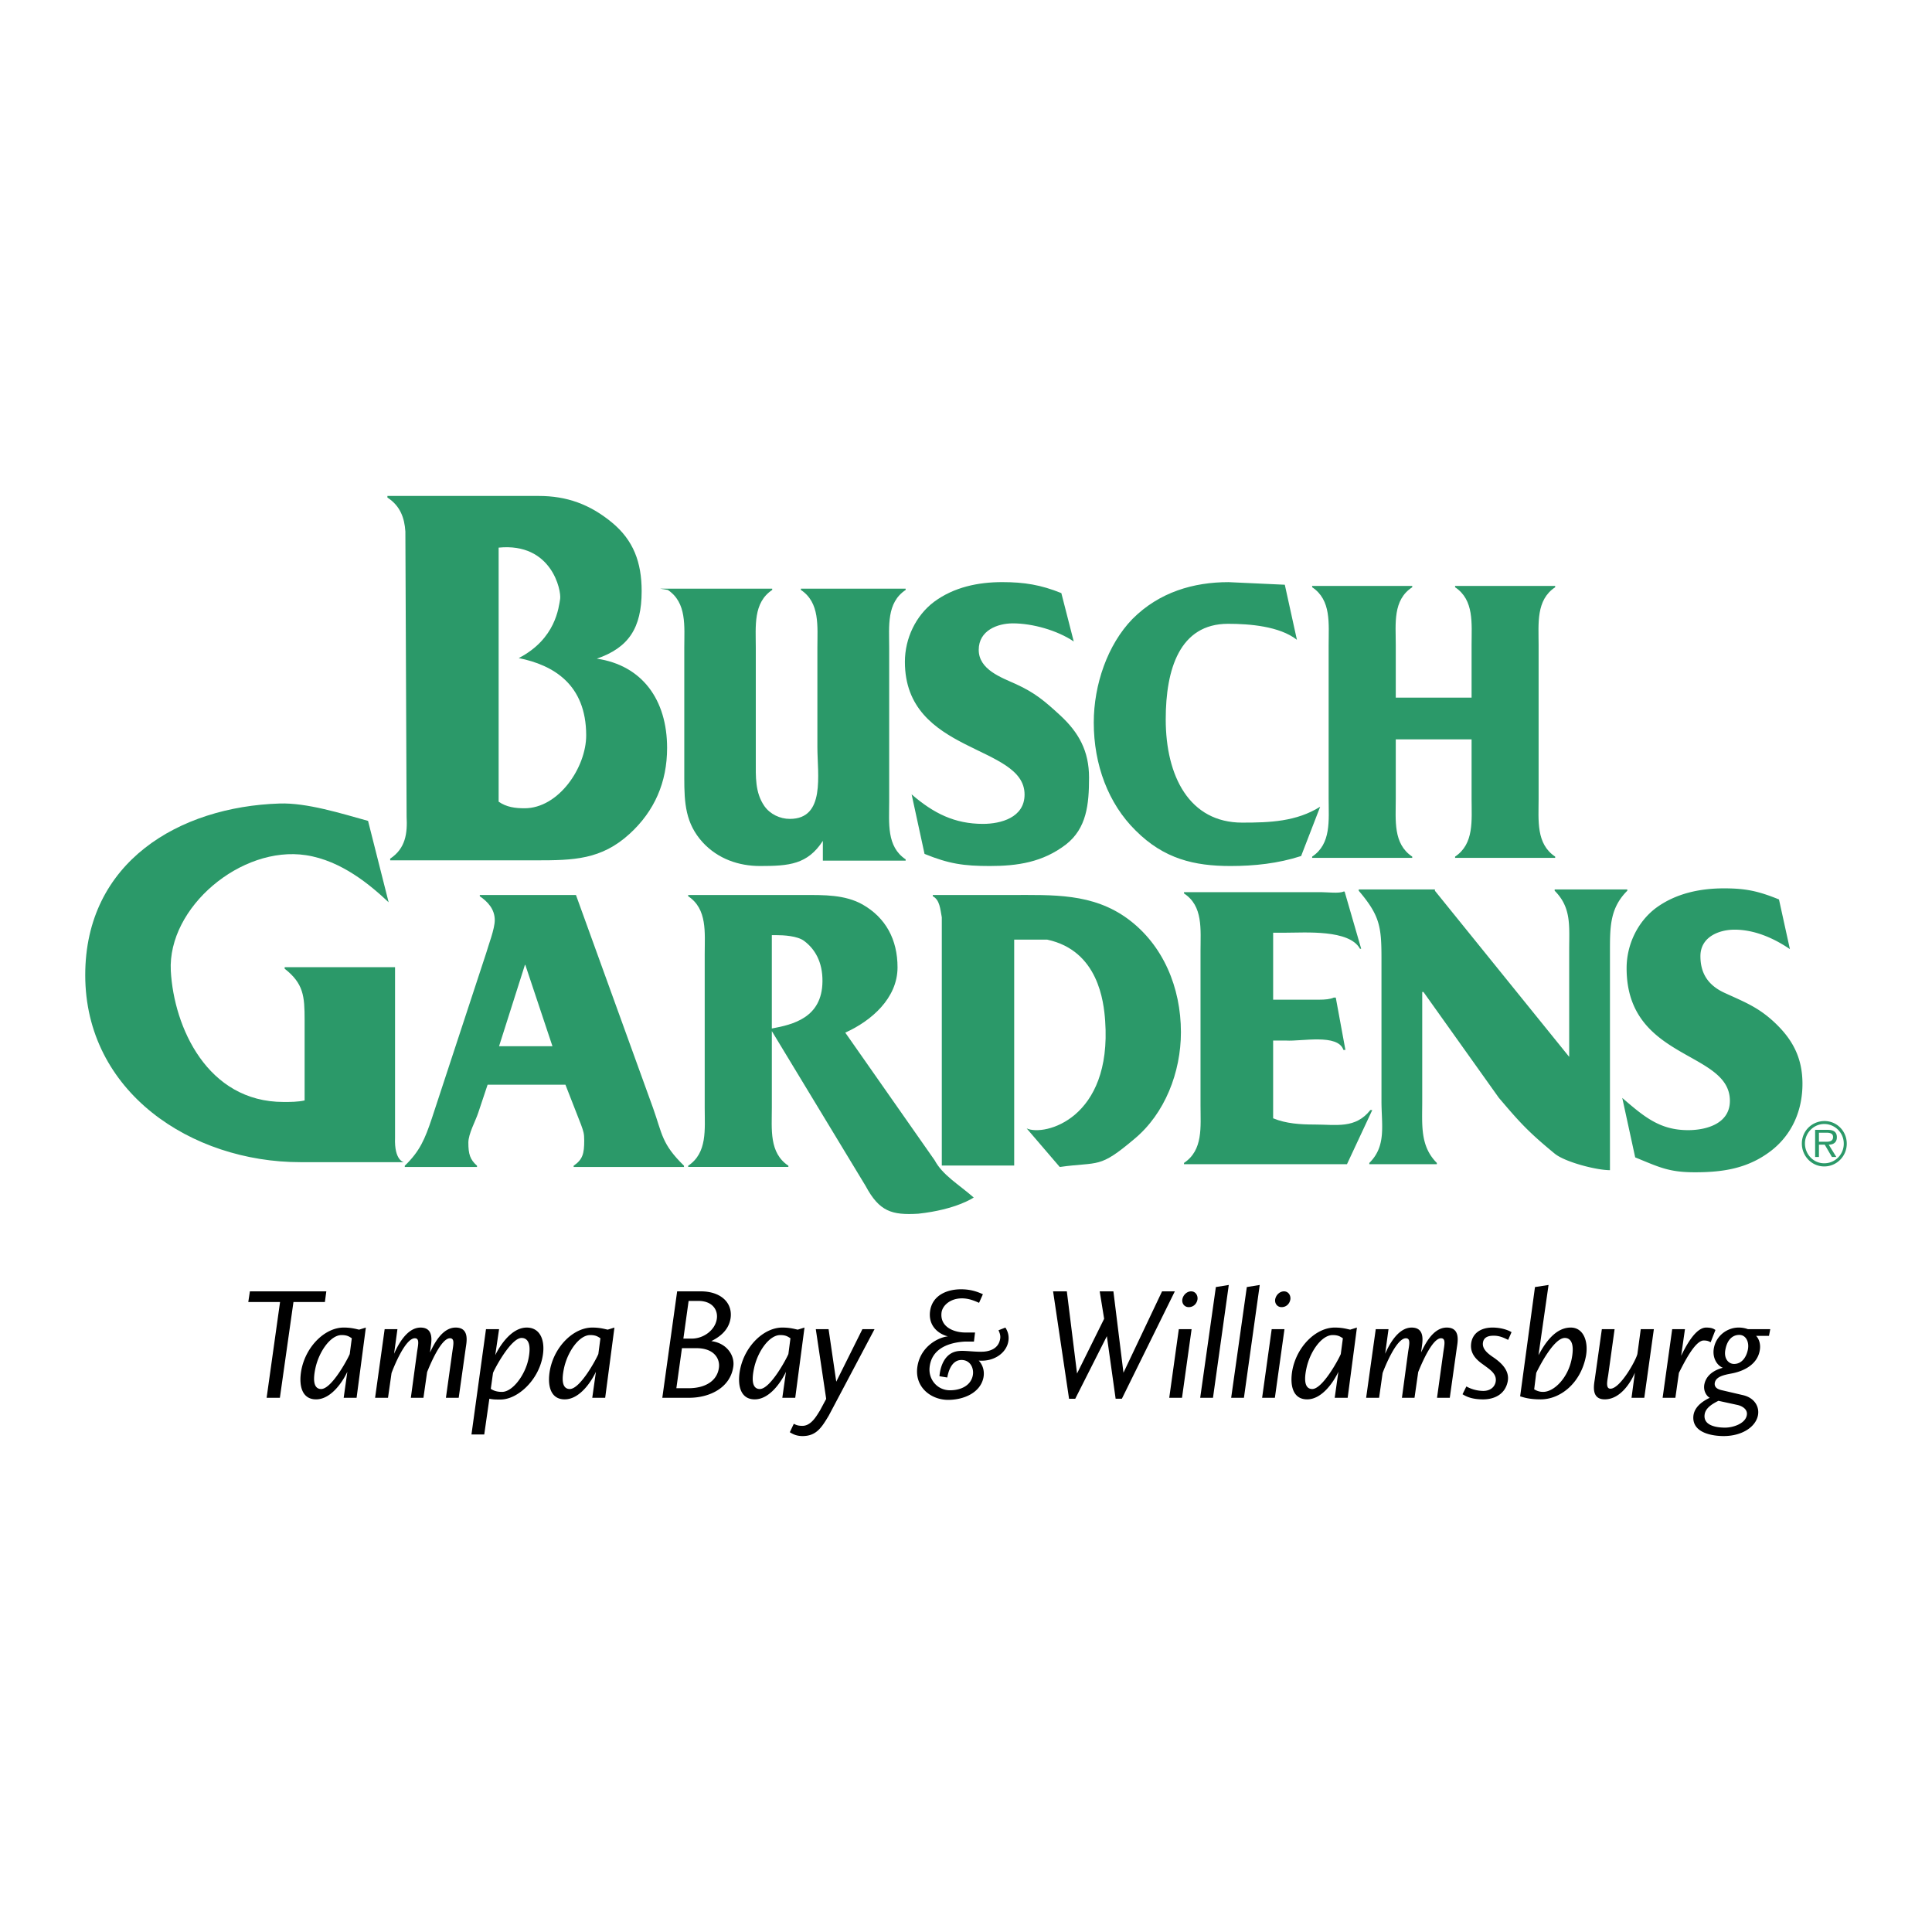
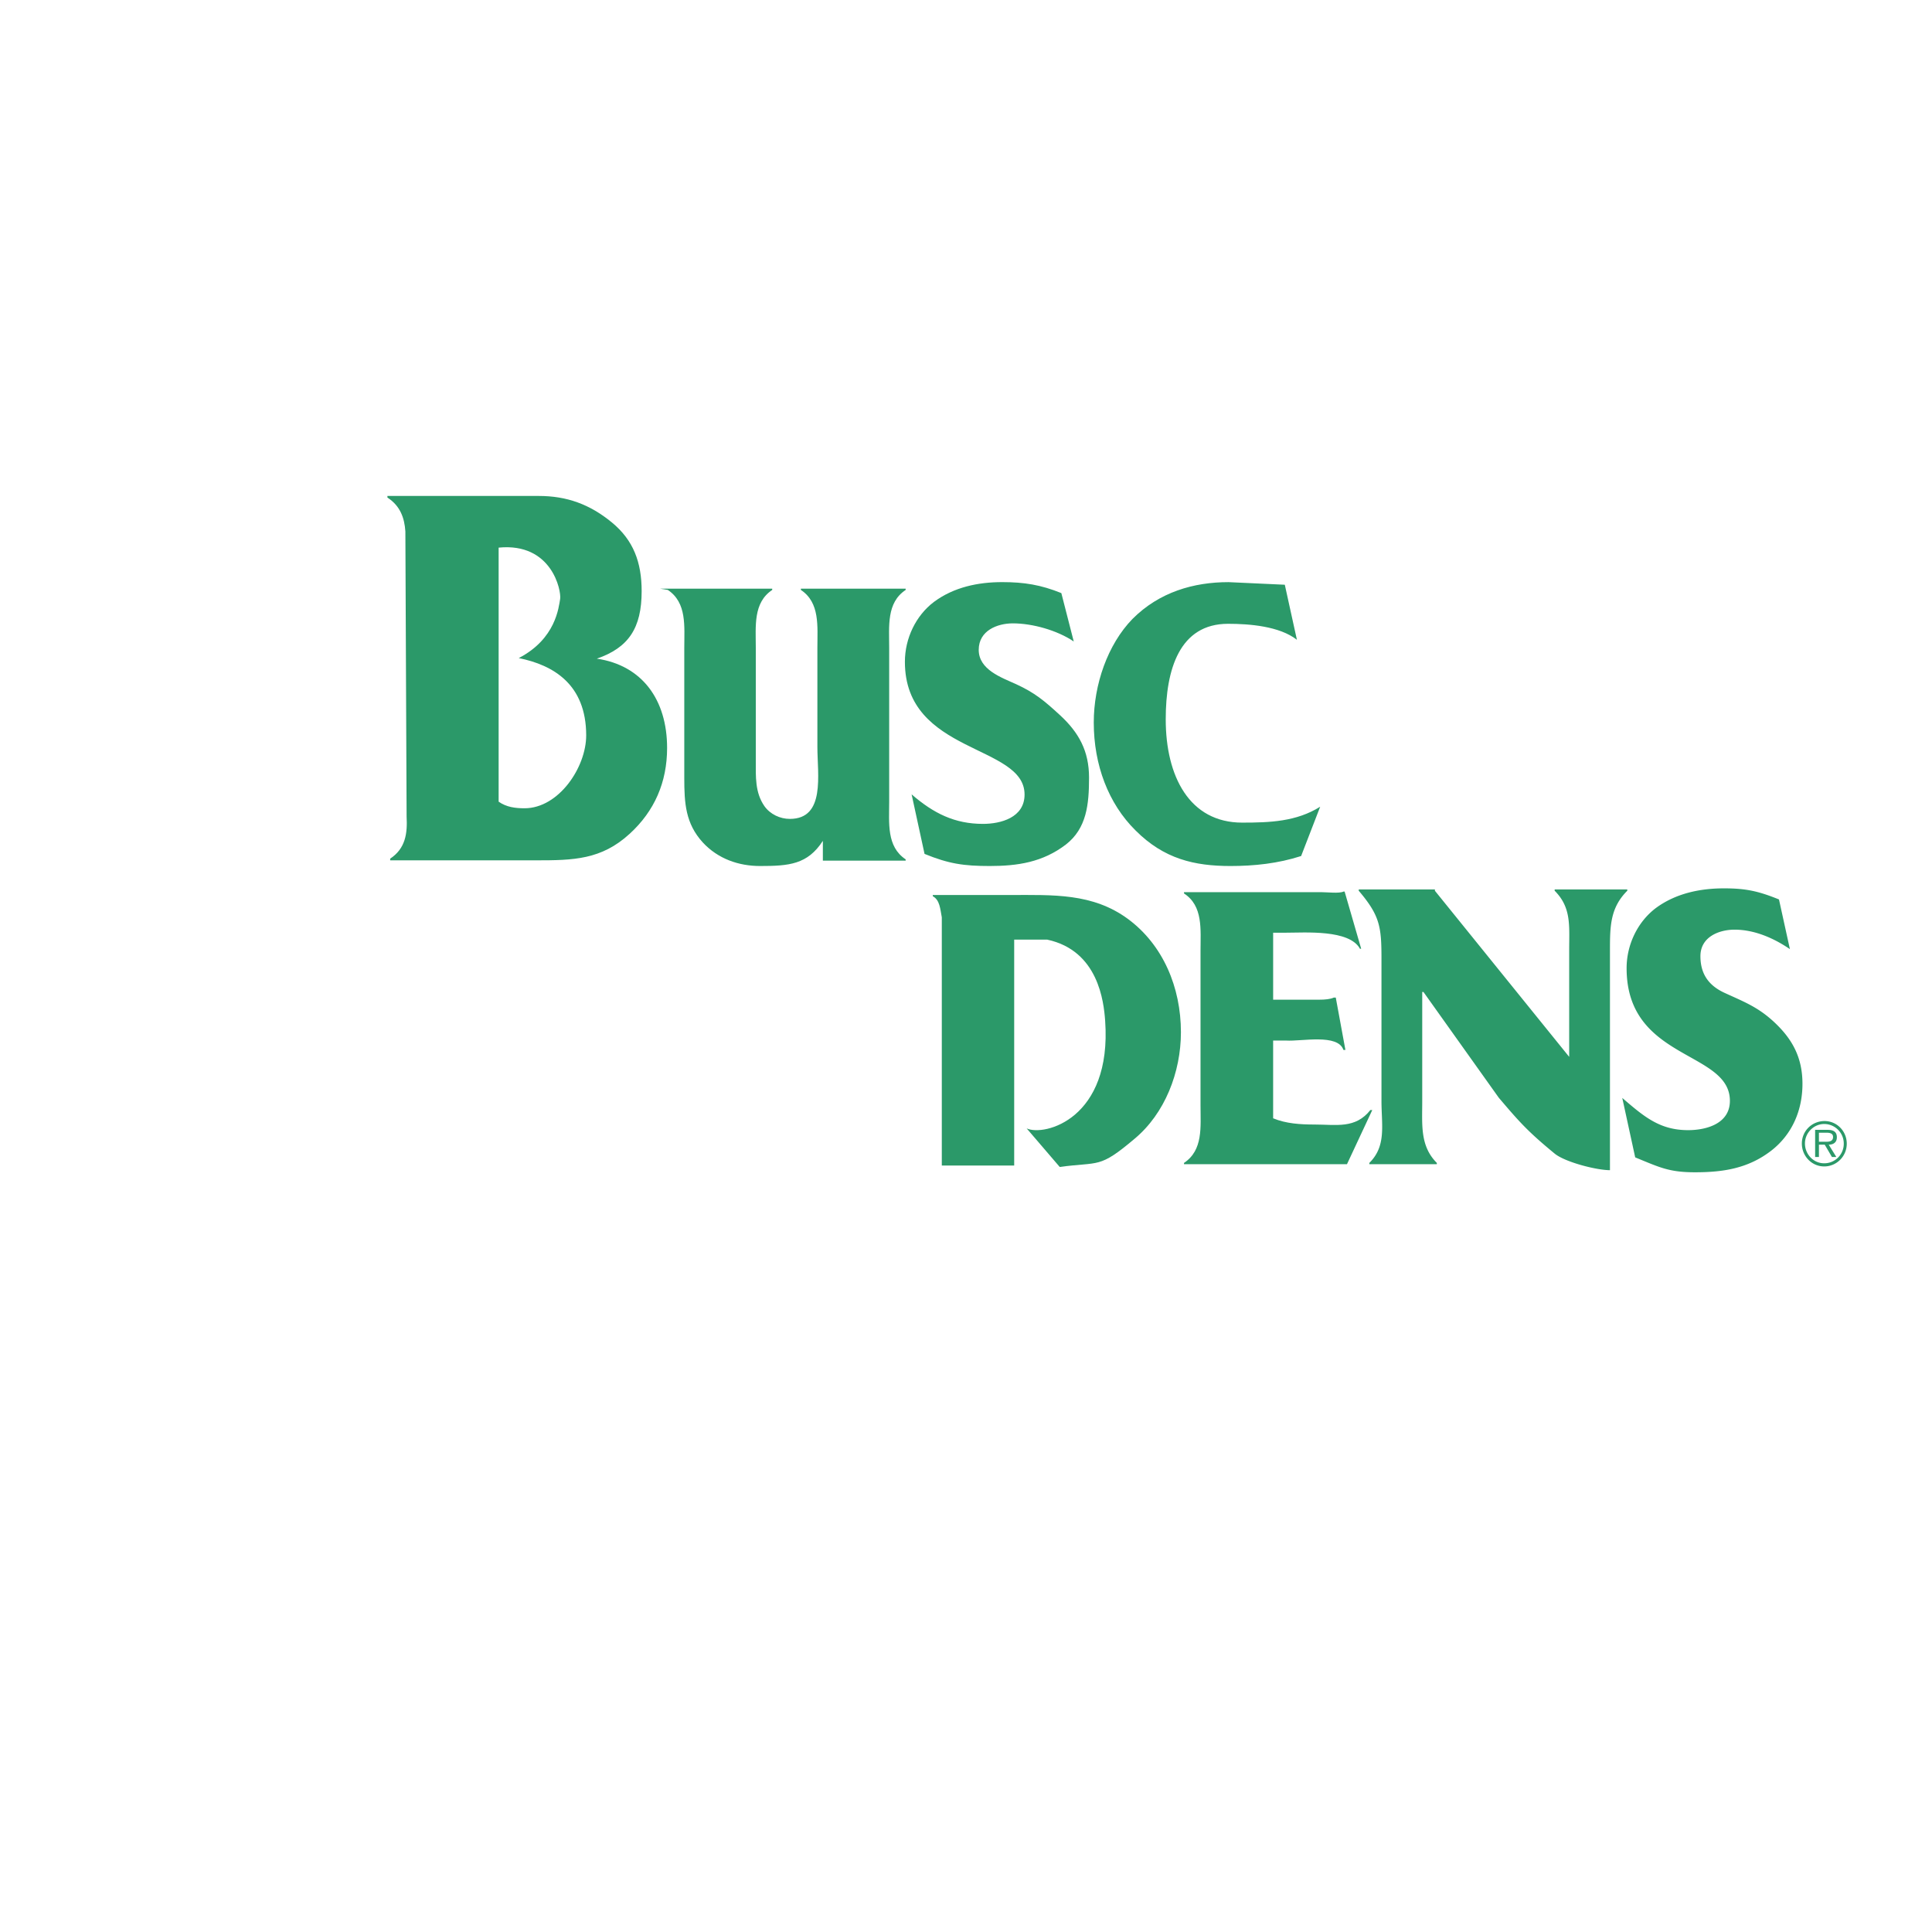
<svg xmlns="http://www.w3.org/2000/svg" width="2500" height="2500" viewBox="0 0 192.756 192.756">
  <g fill-rule="evenodd" clip-rule="evenodd">
-     <path fill="#fff" d="M0 0h192.756v192.756H0V0z" />
    <path d="M40.444 53.018c-.09-1.345-.51-2.547-1.791-3.377v-.16h15.101c2.775 0 5.089.825 7.292 2.643 2.154 1.771 2.972 3.982 2.972 6.856 0 3.699-1.314 5.641-4.472 6.735 4.517.665 7.011 4.093 7.011 8.908 0 3.417-1.256 6.296-3.732 8.562-2.83 2.593-5.607 2.651-9.339 2.651H38.929v-.168c1.535-1.019 1.729-2.522 1.638-4.194l-.123-28.456zm11.311 12.638c3.712-1.919 3.988-5.086 4.132-5.905.126-.831-.833-5.638-6.138-5.114v25.346c.782.546 1.646.658 2.586.658 3.408 0 6.155-4.081 6.15-7.287-.011-5.089-3.288-7.002-6.73-7.698zM82.096 83.894c-1.527 2.356-3.372 2.508-6.265 2.508-2.12 0-4.194-.706-5.716-2.353-1.726-1.894-1.844-3.915-1.844-6.431V64.625c0-2.139.273-4.492-1.643-5.767l-.774-.127h11.19v.127c-1.914 1.275-1.638 3.627-1.638 5.767v11.256c0 1.609-.084 3.184.859 4.545.58.819 1.564 1.275 2.539 1.275 3.568 0 2.747-4.416 2.747-7.171v-9.905c0-2.139.268-4.492-1.646-5.767v-.127h10.453v.127c-1.922 1.275-1.644 3.627-1.644 5.767v15.339c0 2.147-.278 4.495 1.644 5.775v.127h-8.261v-1.972h-.001z" fill="#2b9969" />
    <path d="M90.952 79.253c2.192 1.897 4.298 2.946 7.121 2.946 1.768 0 4.148-.621 4.148-2.929 0-5.035-11.939-4.002-11.939-13.243 0-2.345 1.098-4.613 2.894-5.972 2.004-1.487 4.426-1.977 6.819-1.977 2.195 0 3.854.271 5.895 1.095L107.128 64c-1.648-1.115-4.117-1.807-6.078-1.807-1.525 0-3.402.704-3.402 2.643 0 1.981 2.27 2.761 3.719 3.419 1.883.867 2.818 1.652 4.389 3.096 1.879 1.728 2.898 3.583 2.898 6.227 0 2.677-.234 5.066-2.311 6.682-2.316 1.771-4.822 2.142-7.605 2.142-2.583 0-4.073-.219-6.496-1.208l-1.29-5.941zM129.393 63.832c-1.734-1.359-4.746-1.596-6.867-1.596-4.84 0-6.221 4.54-6.221 9.53 0 5.688 2.365 10.307 7.627 10.307 2.771 0 5.414-.101 7.783-1.587l-1.902 4.92c-2.299.745-4.676.996-7.043.996-3.605 0-6.641-.706-9.473-3.546-2.719-2.679-4.172-6.555-4.172-10.765 0-3.795 1.383-7.786 3.861-10.338 2.68-2.69 6.119-3.673 9.58-3.673l5.619.259 1.208 5.493z" fill="#2b9969" />
-     <path d="M139.256 79.695c0 2.145-.279 4.492 1.643 5.77v.124h-9.986v-.124c1.924-1.278 1.646-3.625 1.646-5.77V64.361c0-2.153.277-4.5-1.646-5.772v-.132h9.986v.132c-1.953 1.272-1.643 3.62-1.643 5.772v5.244h7.564v-5.244c0-2.153.271-4.5-1.646-5.772v-.132h9.986v.132c-1.922 1.272-1.652 3.62-1.652 5.772v15.334c0 2.145-.27 4.492 1.652 5.77v.124h-9.986v-.124c1.918-1.278 1.646-3.625 1.646-5.77v-5.931h-7.564v5.931zM29.979 115.95c-10.913 0-21.475-7.015-21.475-18.667 0-11.289 9.378-16.797 19.387-17.116 2.724-.092 6.197 1.005 8.83 1.734l2.054 8.12c-1.785-1.68-4.692-4.162-8.255-4.7-6.446-.979-13.806 5.193-13.479 11.54.307 5.612 3.64 13.082 11.25 13.082.681 0 1.418 0 2.1-.152v-8.047c0-2.36-.107-3.619-1.991-5.097v-.152h11.014v17.008c-.09 2.309.881 2.447.881 2.447H29.979zM48.648 108.221l-.935 2.801c-.271.825-.985 2.1-.985 2.972 0 1.151.166 1.691.864 2.312v.123h-7.208v-.123c1.498-1.447 2.001-2.638 2.707-4.743l5.407-16.451c.234-.828.864-2.432.864-3.308 0-1.108-.715-1.852-1.494-2.386v-.122h9.595l7.684 21.231c.94 2.64.856 3.588 3.093 5.778v.123H57.233v-.123c.903-.62 1.055-1.205 1.055-2.517 0-.709-.076-.904-.313-1.567l-1.562-4h-7.765zm3.763-11.956h-.039l-2.581 8.117h5.328l-2.708-8.117zM91.615 121.092c-2.637.158-3.881-.211-5.251-2.767l-9.358-15.452v7.653c0 2.149-.279 4.497 1.651 5.778v.123H68.66v-.123c1.926-1.281 1.649-3.629 1.649-5.778V95.192c0-2.145.276-4.498-1.649-5.775v-.122h11.602c1.92 0 4.04-.044 5.799.949 2.316 1.32 3.486 3.504 3.486 6.268 0 3.088-2.631 5.356-5.215 6.513l8.919 12.736c.794 1.483 2.334 2.355 3.898 3.715-.001 0-1.731 1.208-5.534 1.616zm-14.61-27.795v9.317c2.083-.389 5.015-1.055 5.052-4.689.025-1.981-.779-3.268-1.835-4.053-.667-.498-2.038-.574-2.826-.574h-.391v-.001z" fill="#2b9969" />
    <path d="M105.729 116.428c3.984-.548 3.898.206 7.467-2.812 3.02-2.514 4.625-6.631 4.625-10.631 0-4.455-1.768-8.703-5.287-11.303-3.529-2.593-7.48-2.387-11.715-2.387h-7.753v.122c.701.374.74 1.277.898 2.107v24.763h7.222V93.748h3.299c5.094 1.098 5.641 6.187 5.777 8.108.688 9.759-6.049 11.54-7.83 10.727l3.297 3.845zM127.023 111.573c1.289.537 2.746.621 4.117.621 2.193 0 4.084.448 5.582-1.446h.191l-2.525 5.404h-16.26v-.127c1.922-1.28 1.648-3.586 1.648-5.728v-15.43c0-2.139.273-4.48-1.648-5.728v-.127h13.713c.588 0 1.768.147 2.195-.059h.117l1.652 5.702h-.123c-1.059-1.939-5.482-1.599-7.406-1.599h-1.254v6.683h4.607c.545 0 1.092-.046 1.443-.209h.199l.961 5.224h-.197c-.545-1.652-4.199-.836-5.725-.938h-1.289v7.757h.002z" fill="#2b9969" />
    <path d="M160.627 116.749c-1.369 0-4.502-.816-5.518-1.654-2.729-2.244-3.553-3.2-5.57-5.568l-7.52-10.557h-.123v10.886c0 2.393-.227 4.479 1.457 6.17v.127h-6.736v-.127c1.721-1.691 1.213-3.777 1.213-6.17V95.628c0-3.166-.162-4.284-2.268-6.758v-.129h7.598v.129l13.398 16.572V94.764c0-2.395.232-4.21-1.449-5.894v-.129h7.246v.129c-1.688 1.684-1.729 3.499-1.729 5.894v21.985h.001zM161.854 109.54c2.197 1.897 3.76 3.215 6.574 3.215 1.768 0 4.164-.619 4.164-2.924 0-5.033-10.305-4.003-10.305-13.234 0-2.351 1.098-4.616 2.898-5.987 2-1.483 4.432-1.979 6.82-1.979 2.193 0 3.441.279 5.484 1.106l1.09 4.957c-1.635-1.115-3.557-1.942-5.523-1.942-1.521 0-3.404.703-3.404 2.646 0 1.981 1.033 3.045 2.482 3.693 1.889.866 3.229 1.376 4.803 2.816 1.883 1.734 2.895 3.592 2.895 6.226 0 2.681-1.055 5.079-3.133 6.683-2.309 1.775-4.814 2.142-7.592 2.142-2.594 0-3.525-.489-5.963-1.486l-1.29-5.932zM179.771 114.092c0-1.264 1.014-2.245 2.266-2.245 1.227 0 2.215 1.004 2.215 2.259 0 1.259-1.01 2.27-2.252 2.27-1.248-.001-2.229-1.037-2.229-2.284zm4.182 0c0-1.081-.881-1.95-1.953-1.95-1.047 0-1.92.89-1.92 1.939 0 1.074.84 1.981 1.918 1.981a1.947 1.947 0 0 0 1.955-1.97zm-.74 1.343h-.439l-.719-1.23h-.58v1.23h-.379v-2.711h1.205c.512 0 .963.118.963.74 0 .516-.34.735-.811.74l.76 1.231zm-1.043-1.521c.338 0 .715-.039.715-.478 0-.389-.375-.426-.67-.426h-.74v.903h.695v.001z" fill="#2b9969" />
-     <path d="M24.932 128.838h7.625l-.143 1.066h-3.136l-1.354 9.553h-1.323l1.34-9.553h-3.169l.16-1.066zM35.099 133.518l-.206 1.577c-.223.54-1.815 3.487-2.852 3.487-.492 0-.937-.397-.571-2.086.35-1.624 1.495-3.296 2.609-3.296.591 0 .783.175 1.02.318zm1.401-1.067l-.667.208c-.287-.048-.717-.208-1.544-.208-1.847 0-3.758 1.847-4.22 4.22-.286 1.527.031 2.944 1.464 2.944 1.545 0 2.708-1.86 3.121-2.754l-.365 2.596h1.288l.923-7.006zM45.464 132.451c1.416 0 1.081 1.481 1.002 2.038l-.701 4.968H44.49l.639-4.585c.109-.749.252-1.354-.239-1.354-.893 0-1.99 2.66-2.277 3.375l-.366 2.564H40.99l.622-4.585c.109-.718.271-1.354-.223-1.354-.957 0-2.103 2.866-2.325 3.471l-.352 2.469h-1.289l.954-6.846h1.275l-.335 2.452c.287-.64 1.193-2.612 2.643-2.612 1.401 0 1.066 1.481 1.002 2.038l-.062.445c.35-.715 1.163-2.484 2.564-2.484zM48.966 138.565l.223-1.594c.222-.54 1.815-3.484 2.848-3.484.496 0 1.036.383.687 2.086-.304 1.542-1.545 3.296-2.644 3.296-.605 0-.909-.175-1.114-.304zm-1.928 4.554h1.275l.51-3.566c.396.079.588.079 1.114.079 1.672 0 3.74-1.864 4.188-4.233.302-1.528-.144-2.947-1.576-2.947-1.545 0-2.708 1.864-3.139 2.756l.383-2.596h-1.306l-1.449 10.507zM59.904 133.518l-.208 1.577c-.222.54-1.816 3.487-2.848 3.487-.496 0-.94-.397-.574-2.086.349-1.624 1.498-3.296 2.612-3.296.587 0 .779.175 1.018.318zm1.398-1.067l-.667.208c-.287-.048-.717-.208-1.545-.208-1.846 0-3.757 1.847-4.219 4.22-.288 1.527.034 2.944 1.466 2.944 1.542 0 2.705-1.86 3.119-2.754l-.366 2.596h1.289l.923-7.006zM68.691 138.503h-1.21l.557-3.996h1.433c1.846 0 2.356 1.114 2.26 1.91-.144 1.289-1.273 2.086-3.04 2.086zm-2.612.954h2.673c2.055 0 4.123-1.005 4.411-3.121.16-1.098-.653-2.339-2.195-2.531.652-.335 1.733-.971 1.925-2.308.208-1.545-1.002-2.659-2.979-2.659h-2.355l-1.48 10.619zm2.102-5.905l.523-3.76h.958c1.497 0 2.006.987 1.846 1.849-.191 1.081-1.32 1.911-2.483 1.911h-.844zM78.863 133.518l-.206 1.577c-.225.54-1.815 3.487-2.851 3.487-.493 0-.94-.397-.571-2.086.349-1.624 1.494-3.296 2.609-3.296.588 0 .78.175 1.019.318zm1.401-1.067l-.67.208c-.284-.048-.715-.208-1.542-.208-1.847 0-3.758 1.847-4.219 4.22-.287 1.527.031 2.944 1.463 2.944 1.545 0 2.708-1.86 3.122-2.754l-.366 2.596h1.289l.923-7.006zM82.685 141.238c-.701 1.163-1.227 2.038-2.612 2.038-.653 0-1.002-.222-1.274-.38l.399-.845c.191.096.383.206.858.206.892 0 1.432-1.033 1.75-1.528l.623-1.16-1.037-6.958h1.276l.765 5.239 2.609-5.239h1.21l-4.567 8.627zM100.307 132.451c.145.223.398.685.303 1.323-.176 1.225-1.465 2.1-2.963 1.973.287.287.639.906.463 1.736-.332 1.481-1.957 2.182-3.519 2.182-1.638 0-3.245-1.179-3.088-3.09.192-2.104 1.974-3.122 3.074-3.248-.718-.158-1.99-.876-1.785-2.5.223-1.638 1.75-2.195 3.09-2.195 1.066 0 1.75.302 2.182.493l-.383.858c-.367-.158-.971-.445-1.706-.445-1.194 0-1.942.732-2.036 1.402-.177 1.385 1.112 1.973 2.292 2.004h1.049l-.109.908h-.94c-1.338.08-3.296.559-3.488 2.596-.11 1.176.766 2.261 2.038 2.261 1.005 0 2.024-.414 2.261-1.416.176-.732-.207-1.607-1.113-1.607-1.053 0-1.34 1.303-1.419 1.748l-.779-.127c.031-.476.287-2.372 1.942-2.517.653-.062 1.607.113 2.451.065.748-.048 1.434-.366 1.625-1.115.127-.431 0-.731-.127-1.019l.685-.27zM107.279 139.553h-.619l-1.594-10.715h1.372l1.019 8.198 2.703-5.46-.443-2.738h1.367l1.004 8.119 3.851-8.119h1.274l-5.285 10.715h-.621l-.875-6.243-3.153 6.243zM119.475 129.634c-.064.414-.383.779-.875.779-.445 0-.701-.382-.637-.779.08-.444.461-.796.875-.796.428 0 .683.383.637.796zm-2.819 9.823l.955-6.846h1.275l-.957 6.846h-1.273zM119.744 139.457l1.563-11.047 1.289-.209-1.576 11.256h-1.276zM122.834 139.457l1.561-11.047 1.289-.209-1.577 11.256h-1.273zM128.74 129.634c-.064.414-.383.779-.875.779-.447 0-.701-.382-.639-.779.08-.444.463-.796.877-.796.428 0 .686.383.637.796zm-2.818 9.823l.955-6.846h1.275l-.957 6.846h-1.273zM133.979 133.518l-.209 1.577c-.223.54-1.816 3.487-2.848 3.487-.494 0-.941-.397-.574-2.086.35-1.624 1.496-3.296 2.611-3.296.588 0 .779.175 1.02.318zm1.402-1.067l-.672.208c-.287-.048-.717-.208-1.545-.208-1.846 0-3.756 1.847-4.219 4.22-.283 1.527.035 2.944 1.467 2.944 1.541 0 2.705-1.86 3.119-2.754l-.367 2.596h1.293l.924-7.006zM144.342 132.451c1.416 0 1.082 1.481 1.002 2.038l-.699 4.968h-1.273l.635-4.585c.113-.749.256-1.354-.238-1.354-.891 0-1.99 2.66-2.275 3.375l-.367 2.564h-1.256l.619-4.585c.113-.718.27-1.354-.223-1.354-.953 0-2.102 2.866-2.324 3.471l-.35 2.469H136.3l.959-6.846h1.273l-.334 2.452c.283-.64 1.193-2.612 2.643-2.612 1.398 0 1.066 1.481 1.002 2.038l-.064.445c.35-.715 1.16-2.484 2.563-2.484zM147.986 138.773c.51 0 1.035-.223 1.211-.797.238-.861-.541-1.323-1.084-1.736-.508-.366-1.48-.985-1.338-2.182.113-1.002.924-1.607 2.135-1.607.891 0 1.609.271 1.896.462l-.336.766c-.318-.144-.812-.431-1.48-.414-.652 0-.971.253-1.035.685-.113.715.652 1.21 1.146 1.545.477.349 1.562 1.146 1.322 2.339-.271 1.337-1.402 1.782-2.451 1.782-1.164 0-1.707-.302-2.055-.511l.383-.778a3.58 3.58 0 0 0 1.686.446zM153.066 138.613l.205-1.642c.254-.523 1.736-3.484 2.852-3.484.477 0 1.02.383.684 2.086-.365 1.894-1.75 3.296-2.852 3.296-.443 0-.715-.16-.889-.256zm.079-10.203l-1.48 10.903c.336.096.877.302 2.053.302 1.912 0 3.936-1.544 4.492-4.217.301-1.436-.16-2.947-1.498-2.947-1.736 0-2.787 1.99-3.217 2.756l1.004-7.006-1.354.209zM161.088 132.611l-.637 4.585c-.096.589-.27 1.354.223 1.354.988 0 2.582-2.899 2.691-3.474l.334-2.466h1.307l-.955 6.846h-1.273l.334-2.5c-.303.732-1.336 2.658-3.008 2.658-1.402 0-1.066-1.481-.988-2.038l.701-4.966h1.271v.001zM168.109 132.611l-.381 2.658c.396-.798 1.383-2.818 2.498-2.818.623 0 .779.16.924.239l-.479 1.228c-.158-.082-.301-.178-.701-.178-.859.017-1.939 2.198-2.465 3.231l-.352 2.485h-1.273l.955-6.846h1.274v.001zM173.531 133.184c.652 0 1.002.687.859 1.449-.158.811-.637 1.449-1.385 1.449-.525 0-1.051-.509-.859-1.449.192-1.002.733-1.449 1.385-1.449zm-.556 3.804c1.066-.239 2.42-.892 2.611-2.355.096-.67-.191-1.18-.383-1.354h1.289l.127-.668h-2.229a2.623 2.623 0 0 0-.938-.16c-1.102 0-2.262.797-2.469 2.116-.145.927.334 1.673.906 1.895-.684.178-1.639.622-1.846 1.658-.127.685.256 1.193.539 1.337-.428.208-1.559.779-1.637 1.863-.111 1.687 1.988 1.956 3.025 1.956 1.799 0 3.135-.875 3.404-1.99.209-.858-.27-1.829-1.51-2.1l-1.977-.461c-.285-.064-.924-.191-.795-.797.162-.7 1.246-.796 1.883-.94zm-1.53 2.771l1.912.416c.479.109 1.033.444.922 1.02-.143.841-1.369 1.24-2.164 1.24-1.02 0-2.215-.27-2.039-1.34.112-.732 1.02-1.146 1.369-1.336z" />
  </g>
</svg>